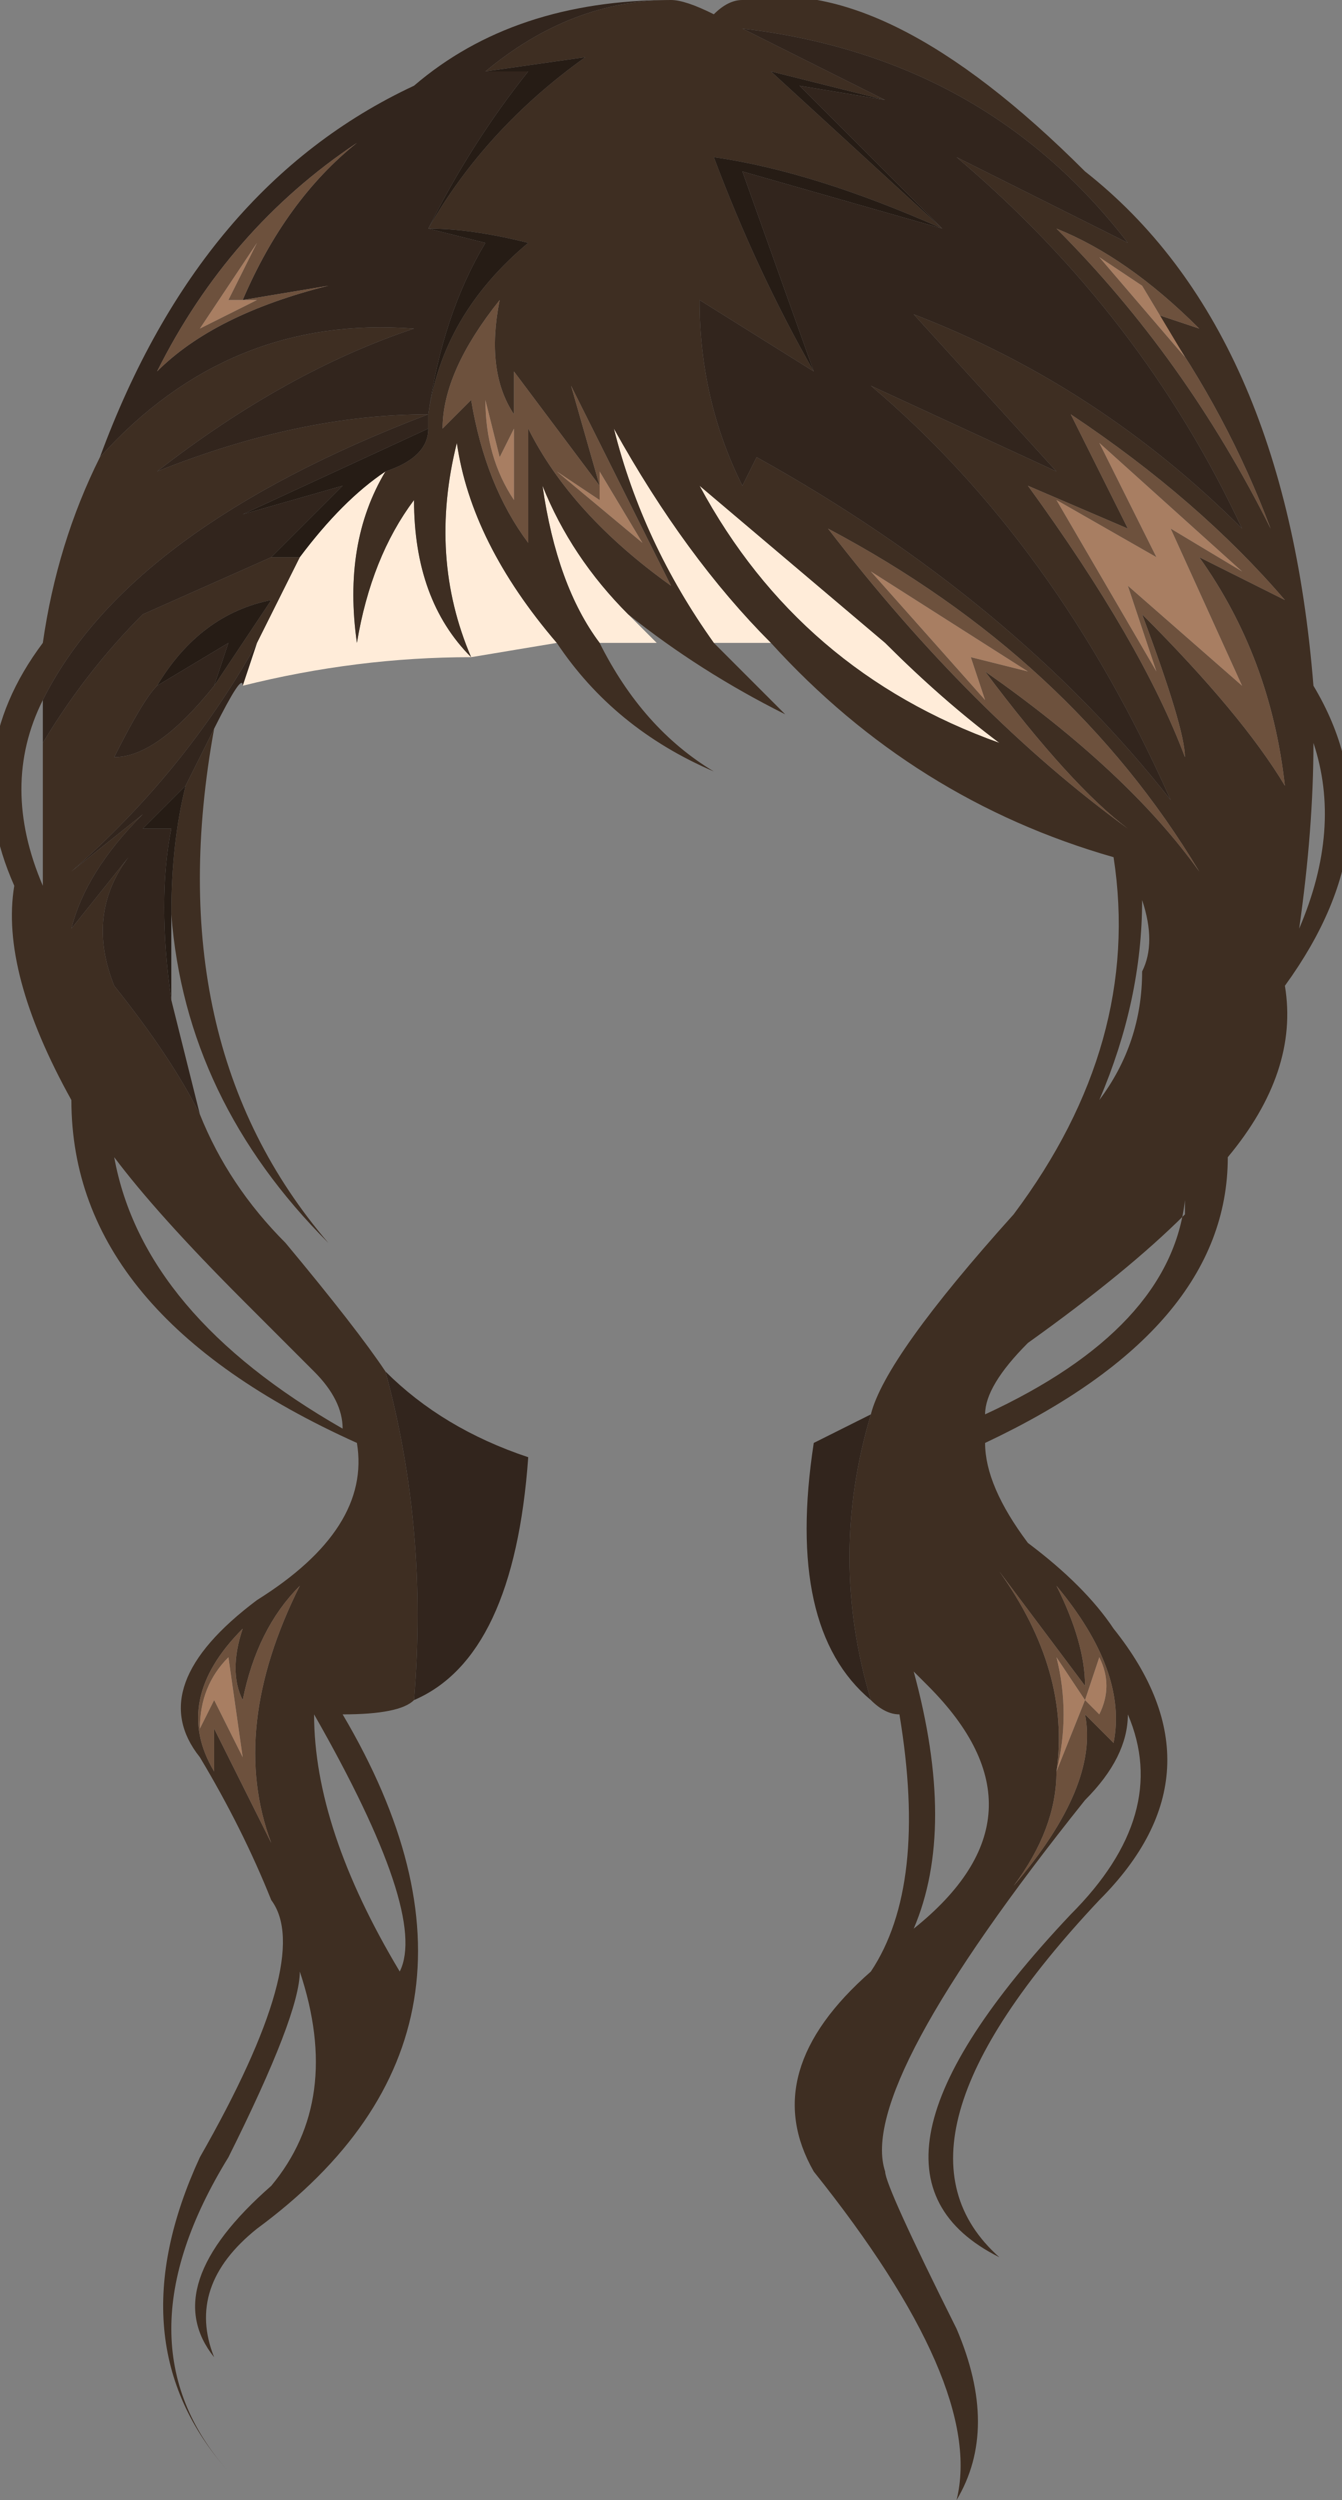
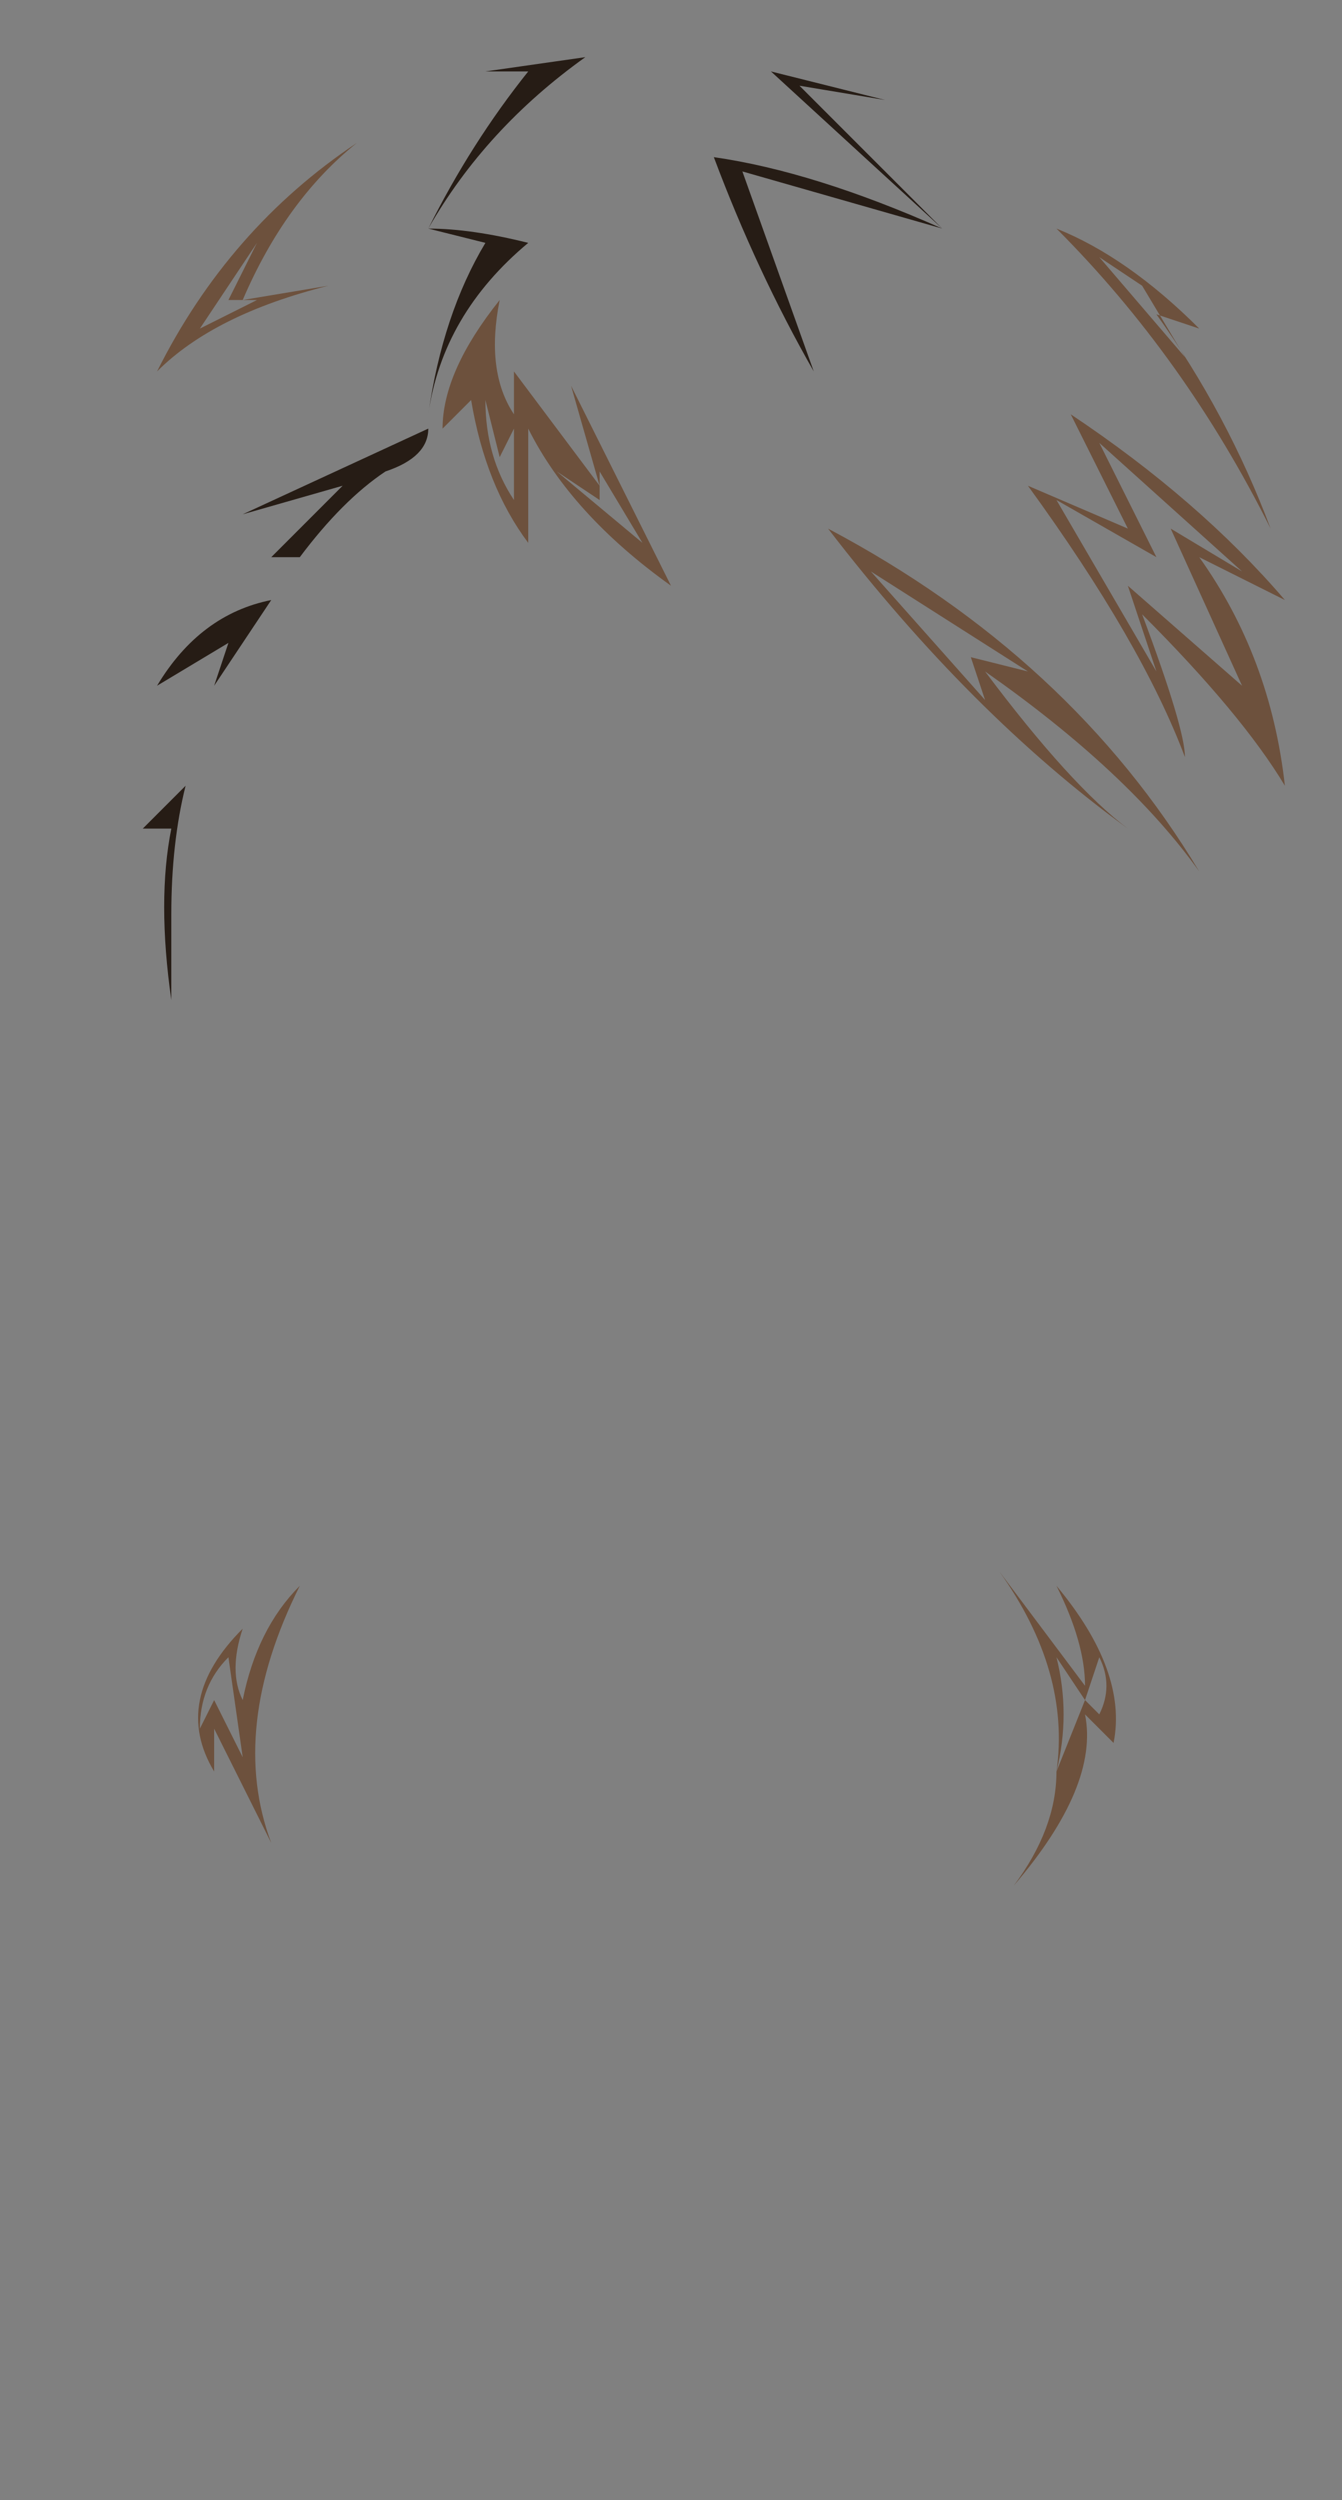
<svg xmlns="http://www.w3.org/2000/svg" height="8.75px" width="4.7px">
  <rect width="100%" height="100%" fill="#808080" stroke="none" />
  <g transform="matrix(1.0, 0.0, 0.0, 1.0, 2.35, 4.35)">
-     <path d="M0.35 -2.1 L0.15 -2.1 Q-0.1 -2.45 -0.2 -2.85 0.05 -2.4 0.35 -2.1 M-0.15 -2.2 L-0.05 -2.1 -0.25 -2.1 Q-0.4 -2.3 -0.45 -2.65 -0.35 -2.4 -0.15 -2.2 M-0.4 -2.1 L-0.7 -2.05 Q-1.1 -2.05 -1.5 -1.95 L-1.45 -2.1 Q-1.35 -2.3 -1.3 -2.4 -1.15 -2.6 -1.0 -2.7 -1.15 -2.45 -1.1 -2.1 -1.05 -2.4 -0.9 -2.6 -0.9 -2.25 -0.7 -2.05 -0.85 -2.4 -0.75 -2.8 -0.7 -2.45 -0.4 -2.1 M1.15 -1.75 Q0.45 -2.0 0.1 -2.65 L0.75 -2.1 Q0.95 -1.9 1.15 -1.75" fill="#ffecd9" fill-rule="evenodd" stroke="none" />
    <path d="M-1.25 0.85 L-1.25 0.85" fill="#ffffff" fill-rule="evenodd" stroke="none" />
-     <path d="M-1.15 0.55 L-1.15 0.55" fill="#c66876" fill-rule="evenodd" stroke="none" />
-     <path d="M0.25 -4.35 Q0.75 -4.45 1.45 -3.75 2.15 -3.2 2.25 -1.95 2.55 -1.45 2.15 -0.9 2.2 -0.6 1.95 -0.3 1.95 0.3 1.1 0.7 1.1 0.85 1.25 1.05 1.45 1.2 1.55 1.35 1.95 1.85 1.5 2.3 0.7 3.15 1.15 3.55 0.55 3.25 1.4 2.35 1.75 2.0 1.6 1.65 1.6 1.8 1.45 1.95 0.65 2.95 0.75 3.25 0.75 3.3 1.0 3.8 1.15 4.15 1.0 4.4 1.1 4.0 0.5 3.25 0.3 2.9 0.7 2.55 0.9 2.25 0.8 1.65 0.75 1.65 0.7 1.6 0.55 1.1 0.7 0.6 0.75 0.4 1.2 -0.1 1.65 -0.7 1.55 -1.35 0.85 -1.55 0.35 -2.1 0.05 -2.4 -0.2 -2.85 -0.1 -2.45 0.15 -2.1 0.3 -1.95 0.25 -2.0 L0.4 -1.85 Q0.1 -2.0 -0.15 -2.2 -0.35 -2.4 -0.45 -2.65 -0.4 -2.3 -0.25 -2.1 -0.1 -1.8 0.15 -1.65 -0.2 -1.8 -0.4 -2.1 -0.7 -2.45 -0.75 -2.8 -0.85 -2.4 -0.7 -2.05 -0.9 -2.25 -0.9 -2.6 -1.05 -2.4 -1.1 -2.1 -1.15 -2.45 -1.0 -2.7 -0.85 -2.75 -0.85 -2.85 L-0.85 -2.9 Q-1.9 -2.5 -2.2 -1.9 -2.35 -1.6 -2.2 -1.25 -2.2 -1.4 -2.2 -1.75 -2.05 -2.0 -1.85 -2.2 L-1.4 -2.4 -1.3 -2.4 Q-1.35 -2.3 -1.45 -2.1 -1.7 -1.65 -2.1 -1.3 L-1.85 -1.5 Q-2.05 -1.3 -2.1 -1.1 L-1.9 -1.35 Q-2.05 -1.15 -1.95 -0.9 -1.75 -0.65 -1.65 -0.45 -1.55 -0.2 -1.35 0.0 -1.1 0.3 -1.0 0.45 -0.85 1.0 -0.9 1.6 -0.95 1.65 -1.15 1.65 -0.5 2.75 -1.45 3.45 -1.7 3.65 -1.6 3.9 -1.8 3.65 -1.4 3.3 -1.15 3.0 -1.3 2.55 -1.3 2.7 -1.55 3.2 -1.95 3.85 -1.55 4.3 -1.95 3.85 -1.65 3.2 -1.25 2.5 -1.4 2.3 -1.5 2.05 -1.65 1.8 -1.85 1.55 -1.45 1.25 -1.05 1.0 -1.1 0.7 -2.1 0.25 -2.1 -0.5 -2.35 -0.95 -2.3 -1.25 -2.5 -1.7 -2.2 -2.1 -2.15 -2.45 -2.0 -2.75 -1.55 -3.25 -0.9 -3.2 -1.35 -3.05 -1.8 -2.7 -1.3 -2.9 -0.85 -2.9 -0.8 -3.25 -0.5 -3.5 -0.7 -3.55 -0.85 -3.55 -0.65 -3.9 -0.3 -4.15 L-0.65 -4.1 Q-0.35 -4.35 0.0 -4.35 0.05 -4.35 0.15 -4.3 0.2 -4.35 0.25 -4.35 M-0.7 -2.05 L-0.7 -2.05 M-1.6 -1.8 Q-1.8 -0.7 -1.2 0.0 -1.7 -0.5 -1.75 -1.15 -1.75 -1.4 -1.7 -1.6 -1.65 -1.7 -1.6 -1.8 M0.5 -3.05 L0.1 -3.3 Q0.1 -2.95 0.25 -2.65 L0.3 -2.75 Q1.2 -2.25 1.75 -1.55 1.35 -2.45 0.7 -3.0 L1.35 -2.7 0.85 -3.25 Q1.5 -3.0 2.0 -2.5 1.65 -3.25 1.0 -3.8 L1.6 -3.5 Q1.1 -4.15 0.25 -4.25 L0.75 -4.0 0.35 -4.1 0.95 -3.55 Q0.5 -3.75 0.15 -3.8 0.3 -3.4 0.5 -3.05 M1.85 -3.2 Q1.6 -3.45 1.35 -3.55 1.8 -3.1 2.1 -2.5 1.95 -2.9 1.7 -3.25 L1.85 -3.2 M2.2 -1.1 Q2.35 -1.45 2.25 -1.75 2.25 -1.45 2.2 -1.1 M1.15 -1.75 Q0.95 -1.9 0.75 -2.1 L0.1 -2.65 Q0.45 -2.0 1.15 -1.75 M1.6 -2.5 L1.25 -2.65 Q1.65 -2.1 1.8 -1.7 1.8 -1.8 1.65 -2.2 2.0 -1.85 2.15 -1.6 2.1 -2.05 1.85 -2.4 L2.15 -2.25 Q1.85 -2.6 1.4 -2.9 L1.6 -2.5 M1.65 -0.95 Q1.7 -1.05 1.65 -1.2 1.65 -0.85 1.5 -0.5 1.65 -0.7 1.65 -0.95 M1.6 -1.45 Q1.4 -1.6 1.1 -2.0 1.6 -1.65 1.85 -1.3 1.4 -2.05 0.55 -2.5 1.05 -1.85 1.6 -1.45 M1.8 -0.1 Q1.6 0.1 1.25 0.35 1.1 0.5 1.1 0.6 1.75 0.3 1.8 -0.15 L1.8 -0.1 M0.9 1.55 L0.85 1.5 Q1.0 2.05 0.85 2.4 1.35 2.0 0.9 1.55 M1.35 1.85 Q1.35 2.05 1.2 2.25 1.5 1.9 1.45 1.65 L1.55 1.75 Q1.6 1.5 1.35 1.2 1.45 1.4 1.45 1.55 1.3 1.35 1.15 1.15 1.4 1.5 1.35 1.85 M-0.55 -2.9 Q-0.65 -3.05 -0.6 -3.3 -0.8 -3.05 -0.8 -2.85 L-0.7 -2.95 Q-0.65 -2.65 -0.5 -2.45 L-0.5 -2.85 Q-0.35 -2.55 0.0 -2.3 -0.15 -2.6 -0.35 -3.0 L-0.25 -2.65 -0.55 -3.05 -0.55 -2.9 M-1.8 -1.95 Q-1.85 -1.9 -1.95 -1.7 -1.8 -1.7 -1.6 -1.95 L-1.4 -2.25 Q-1.65 -2.2 -1.8 -1.95 M-1.5 0.2 Q-1.8 -0.1 -1.95 -0.3 -1.85 0.25 -1.15 0.65 -1.15 0.55 -1.25 0.45 -1.2 0.5 -1.5 0.2 M-1.15 0.55 L-1.15 0.55 M-1.6 1.7 Q-1.5 1.9 -1.4 2.1 -1.55 1.7 -1.3 1.2 -1.45 1.35 -1.5 1.6 -1.55 1.5 -1.5 1.35 -1.75 1.6 -1.6 1.85 L-1.6 1.7 M-1.25 1.65 Q-1.25 2.05 -0.95 2.55 -0.85 2.35 -1.25 1.65" fill="#3e2e22" fill-rule="evenodd" stroke="none" />
-     <path d="M0.7 1.6 Q0.4 1.35 0.5 0.7 L0.7 0.6 Q0.55 1.1 0.7 1.6 M-1.5 -1.95 Q-1.5 -2.0 -1.6 -1.8 -1.65 -1.7 -1.7 -1.6 L-1.85 -1.45 -1.75 -1.45 Q-1.8 -1.2 -1.75 -0.85 -1.7 -0.65 -1.65 -0.45 -1.75 -0.65 -1.95 -0.9 -2.05 -1.15 -1.9 -1.35 L-2.1 -1.1 Q-2.05 -1.3 -1.85 -1.5 L-2.1 -1.3 Q-1.7 -1.65 -1.45 -2.1 L-1.5 -1.95 M-1.0 0.45 Q-0.8 0.65 -0.5 0.75 -0.55 1.45 -0.9 1.6 -0.85 1.0 -1.0 0.45 M-2.0 -2.75 Q-1.65 -3.7 -0.9 -4.05 -0.55 -4.35 0.0 -4.35 -0.35 -4.35 -0.65 -4.1 L-0.5 -4.1 Q-0.7 -3.85 -0.85 -3.55 L-0.65 -3.5 Q-0.8 -3.25 -0.85 -2.9 -1.3 -2.9 -1.8 -2.7 -1.35 -3.05 -0.9 -3.2 -1.55 -3.25 -2.0 -2.75 M0.5 -3.05 L0.25 -3.75 0.95 -3.55 0.45 -4.05 0.75 -4.0 0.25 -4.25 Q1.1 -4.15 1.6 -3.5 L1.0 -3.8 Q1.65 -3.25 2.0 -2.5 1.5 -3.0 0.85 -3.25 L1.35 -2.7 0.7 -3.0 Q1.35 -2.45 1.75 -1.55 1.2 -2.25 0.3 -2.75 L0.25 -2.65 Q0.1 -2.95 0.1 -3.3 L0.5 -3.05 M-1.2 -3.35 L-1.5 -3.3 Q-1.35 -3.65 -1.1 -3.85 -1.55 -3.55 -1.8 -3.05 -1.6 -3.25 -1.2 -3.35 M-1.6 -1.95 Q-1.8 -1.7 -1.95 -1.7 -1.85 -1.9 -1.8 -1.95 L-1.55 -2.1 -1.6 -1.95 M-0.85 -2.85 L-1.5 -2.55 -1.15 -2.65 -1.4 -2.4 -1.85 -2.2 Q-2.05 -2.0 -2.2 -1.75 L-2.2 -1.9 Q-1.9 -2.5 -0.85 -2.9 L-0.85 -2.85" fill="#32251d" fill-rule="evenodd" stroke="none" />
    <path d="M-1.75 -1.15 Q-1.75 -1.0 -1.75 -0.85 -1.8 -1.2 -1.75 -1.45 L-1.85 -1.45 -1.7 -1.6 Q-1.75 -1.4 -1.75 -1.15 M0.75 -4.0 L0.45 -4.05 0.95 -3.55 0.25 -3.75 0.5 -3.05 Q0.3 -3.4 0.15 -3.8 0.5 -3.75 0.95 -3.55 L0.35 -4.1 0.75 -4.0 M-0.85 -2.9 Q-0.8 -3.25 -0.65 -3.5 L-0.85 -3.55 Q-0.7 -3.85 -0.5 -4.1 L-0.65 -4.1 -0.3 -4.15 Q-0.65 -3.9 -0.85 -3.55 -0.7 -3.55 -0.5 -3.5 -0.8 -3.25 -0.85 -2.9 M-0.85 -2.85 Q-0.85 -2.75 -1.0 -2.7 -1.15 -2.6 -1.3 -2.4 L-1.4 -2.4 -1.15 -2.65 -1.5 -2.55 -0.85 -2.85 M-1.6 -1.95 L-1.55 -2.1 -1.8 -1.95 Q-1.65 -2.2 -1.4 -2.25 L-1.6 -1.95" fill="#261c15" fill-rule="evenodd" stroke="none" />
    <path d="M1.65 -3.35 L1.5 -3.45 1.8 -3.1 1.65 -3.35 M1.85 -3.2 L1.7 -3.25 Q1.95 -2.9 2.1 -2.5 1.8 -3.1 1.35 -3.55 1.6 -3.45 1.85 -3.2 M1.25 -2.0 L0.7 -2.35 1.1 -1.9 1.05 -2.05 1.25 -2.0 M1.35 -2.6 L1.7 -2.0 1.6 -2.3 2.0 -1.95 1.75 -2.5 2.0 -2.35 1.5 -2.8 1.7 -2.4 1.35 -2.6 M1.6 -2.5 L1.4 -2.9 Q1.85 -2.6 2.15 -2.25 L1.85 -2.4 Q2.1 -2.05 2.15 -1.6 2.0 -1.85 1.65 -2.2 1.8 -1.8 1.8 -1.7 1.65 -2.1 1.25 -2.65 L1.6 -2.5 M1.6 -1.45 Q1.05 -1.85 0.55 -2.5 1.4 -2.05 1.85 -1.3 1.6 -1.65 1.1 -2.0 1.4 -1.6 1.6 -1.45 M1.35 1.85 L1.45 1.6 1.5 1.65 Q1.55 1.55 1.5 1.45 L1.45 1.6 1.35 1.45 Q1.4 1.65 1.35 1.85 1.4 1.5 1.15 1.15 1.3 1.35 1.45 1.55 1.45 1.4 1.35 1.2 1.6 1.5 1.55 1.75 L1.45 1.65 Q1.5 1.9 1.2 2.25 1.35 2.05 1.35 1.85 M-1.45 -3.3 L-1.55 -3.3 -1.45 -3.5 -1.65 -3.2 -1.45 -3.3 M-1.2 -3.35 Q-1.6 -3.25 -1.8 -3.05 -1.55 -3.55 -1.1 -3.85 -1.35 -3.65 -1.5 -3.3 L-1.2 -3.35 M-0.55 -2.9 L-0.55 -3.05 -0.25 -2.65 -0.35 -3.0 Q-0.15 -2.6 0.0 -2.3 -0.35 -2.55 -0.5 -2.85 L-0.5 -2.45 Q-0.65 -2.65 -0.7 -2.95 L-0.8 -2.85 Q-0.8 -3.05 -0.6 -3.3 -0.65 -3.05 -0.55 -2.9 M-0.25 -2.6 L-0.4 -2.7 -0.1 -2.45 -0.25 -2.7 -0.25 -2.6 M-0.55 -2.85 L-0.6 -2.75 -0.65 -2.95 Q-0.65 -2.75 -0.55 -2.6 L-0.55 -2.85 M-1.6 1.7 L-1.6 1.85 Q-1.75 1.6 -1.5 1.35 -1.55 1.5 -1.5 1.6 -1.45 1.35 -1.3 1.2 -1.55 1.7 -1.4 2.1 -1.5 1.9 -1.6 1.7 M-1.6 1.6 L-1.5 1.8 -1.55 1.45 Q-1.65 1.55 -1.65 1.7 L-1.6 1.6" fill="#6d513d" fill-rule="evenodd" stroke="none" />
-     <path d="M1.65 -3.35 L1.8 -3.1 1.5 -3.45 1.65 -3.35 M1.35 -2.6 L1.7 -2.4 1.5 -2.8 2.0 -2.35 1.75 -2.5 2.0 -1.95 1.6 -2.3 1.7 -2.0 1.35 -2.6 M1.25 -2.0 L1.05 -2.05 1.1 -1.9 0.7 -2.35 1.25 -2.0 M1.35 1.85 Q1.4 1.65 1.35 1.45 L1.45 1.6 1.5 1.45 Q1.55 1.55 1.5 1.65 L1.45 1.6 1.35 1.85 M-1.45 -3.3 L-1.65 -3.2 -1.45 -3.5 -1.55 -3.3 -1.45 -3.3 M-0.25 -2.6 L-0.25 -2.7 -0.1 -2.45 -0.4 -2.7 -0.25 -2.6 M-0.55 -2.85 L-0.55 -2.6 Q-0.65 -2.75 -0.65 -2.95 L-0.6 -2.75 -0.55 -2.85 M-1.6 1.6 L-1.65 1.7 Q-1.65 1.55 -1.55 1.45 L-1.5 1.8 -1.6 1.6" fill="#a87e62" fill-rule="evenodd" stroke="none" />
  </g>
</svg>